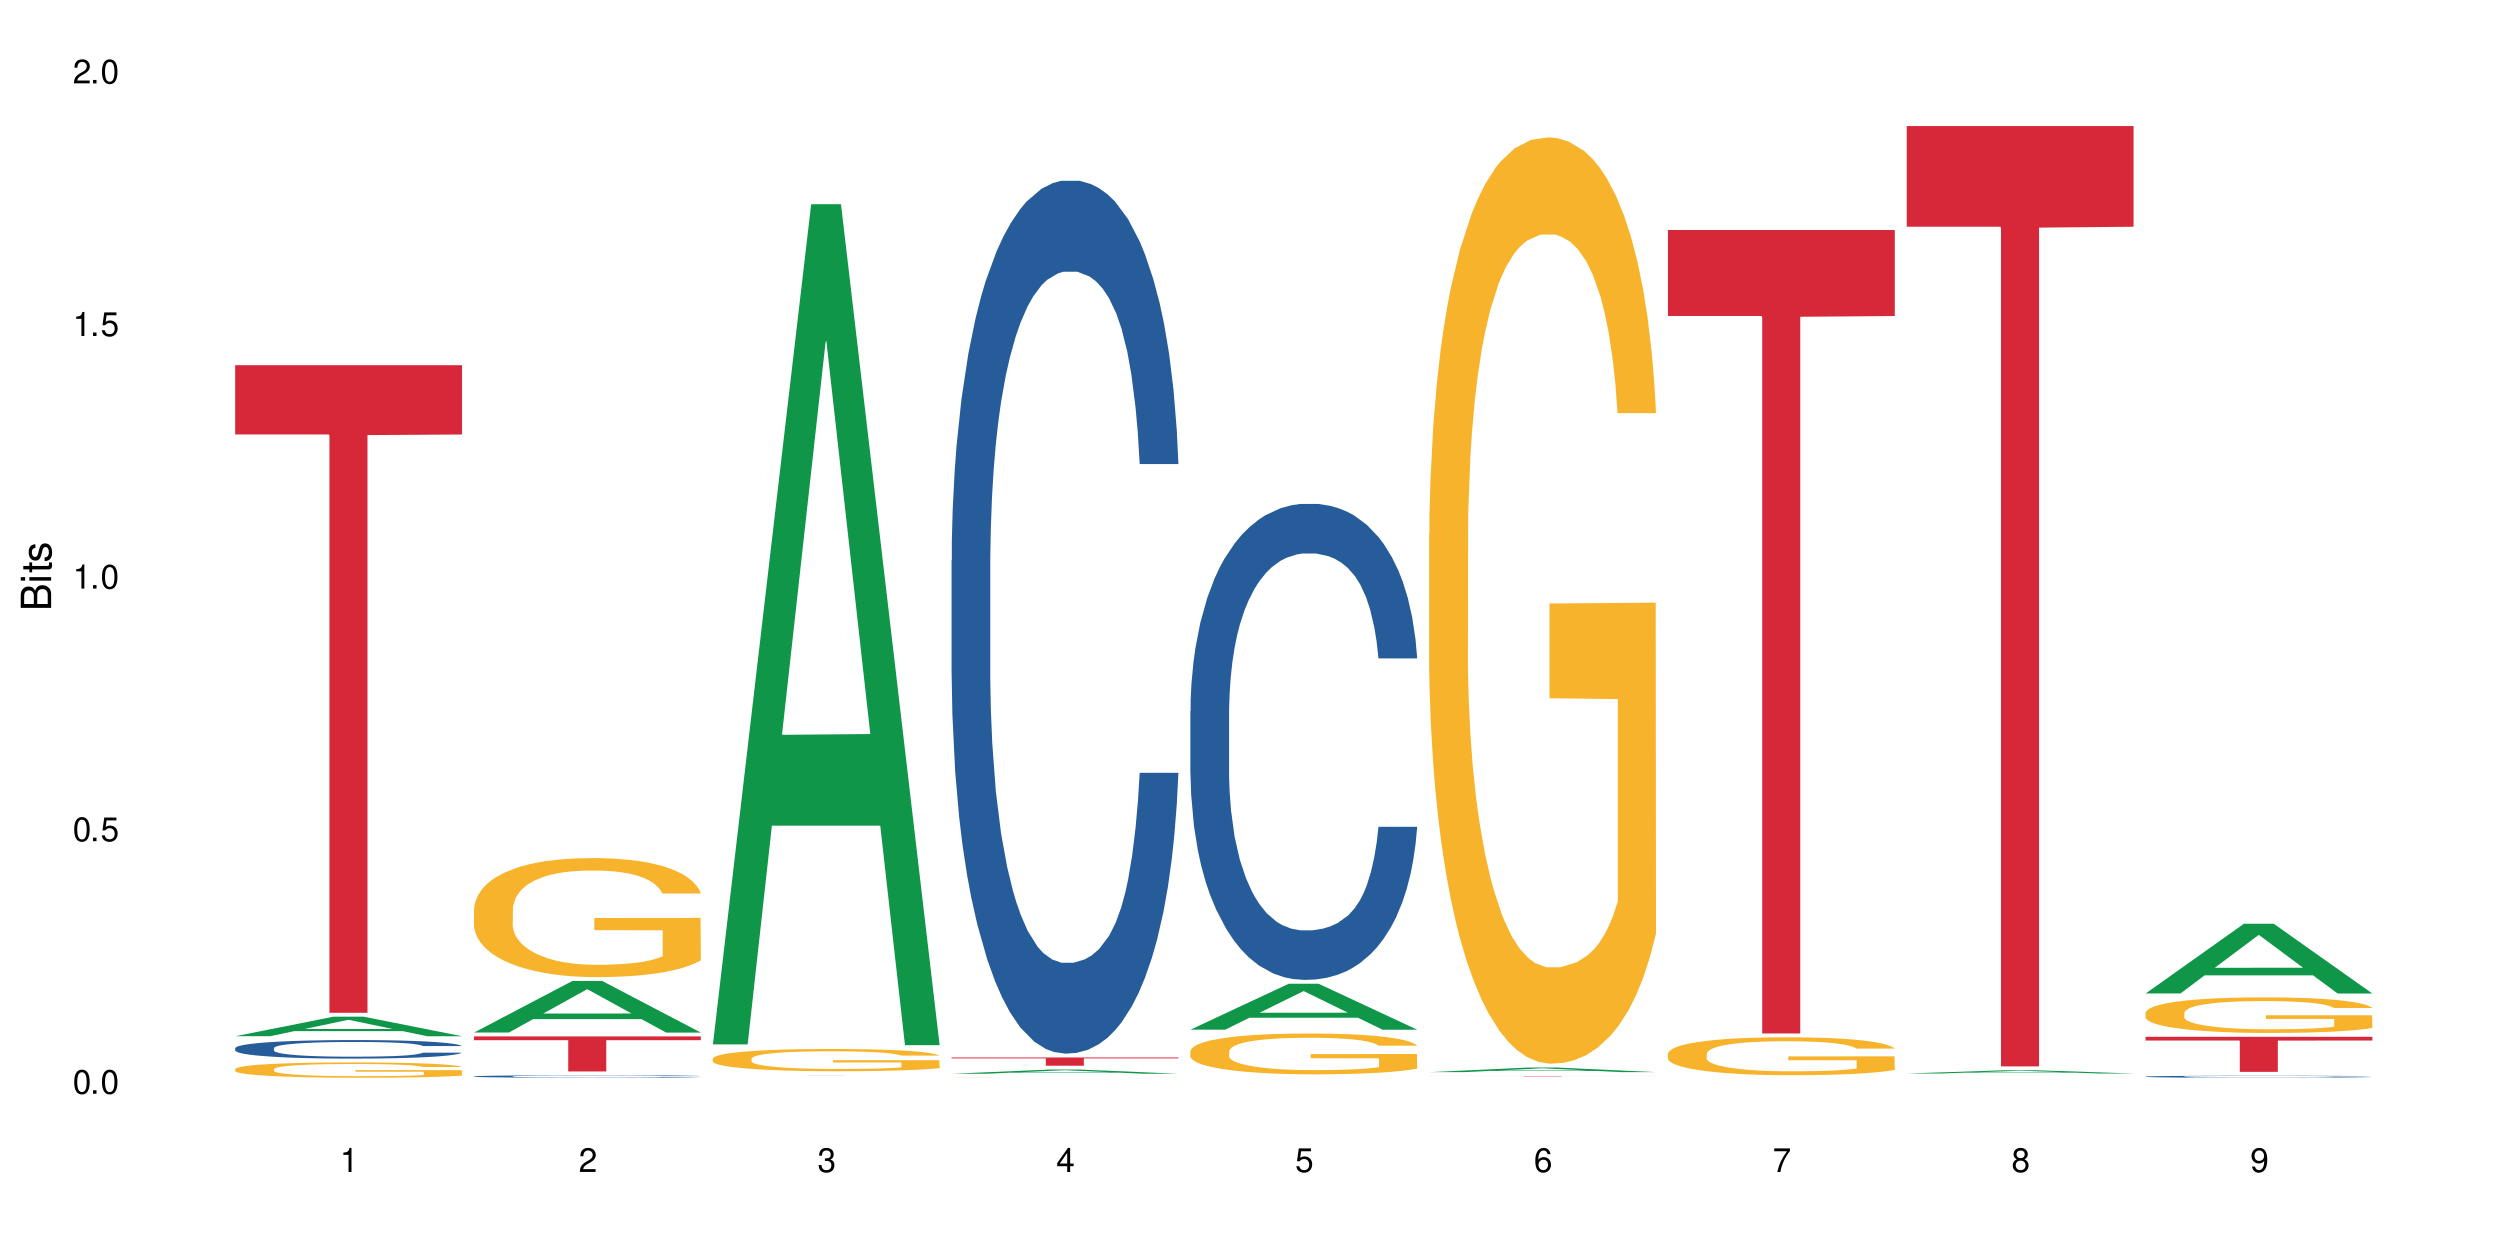
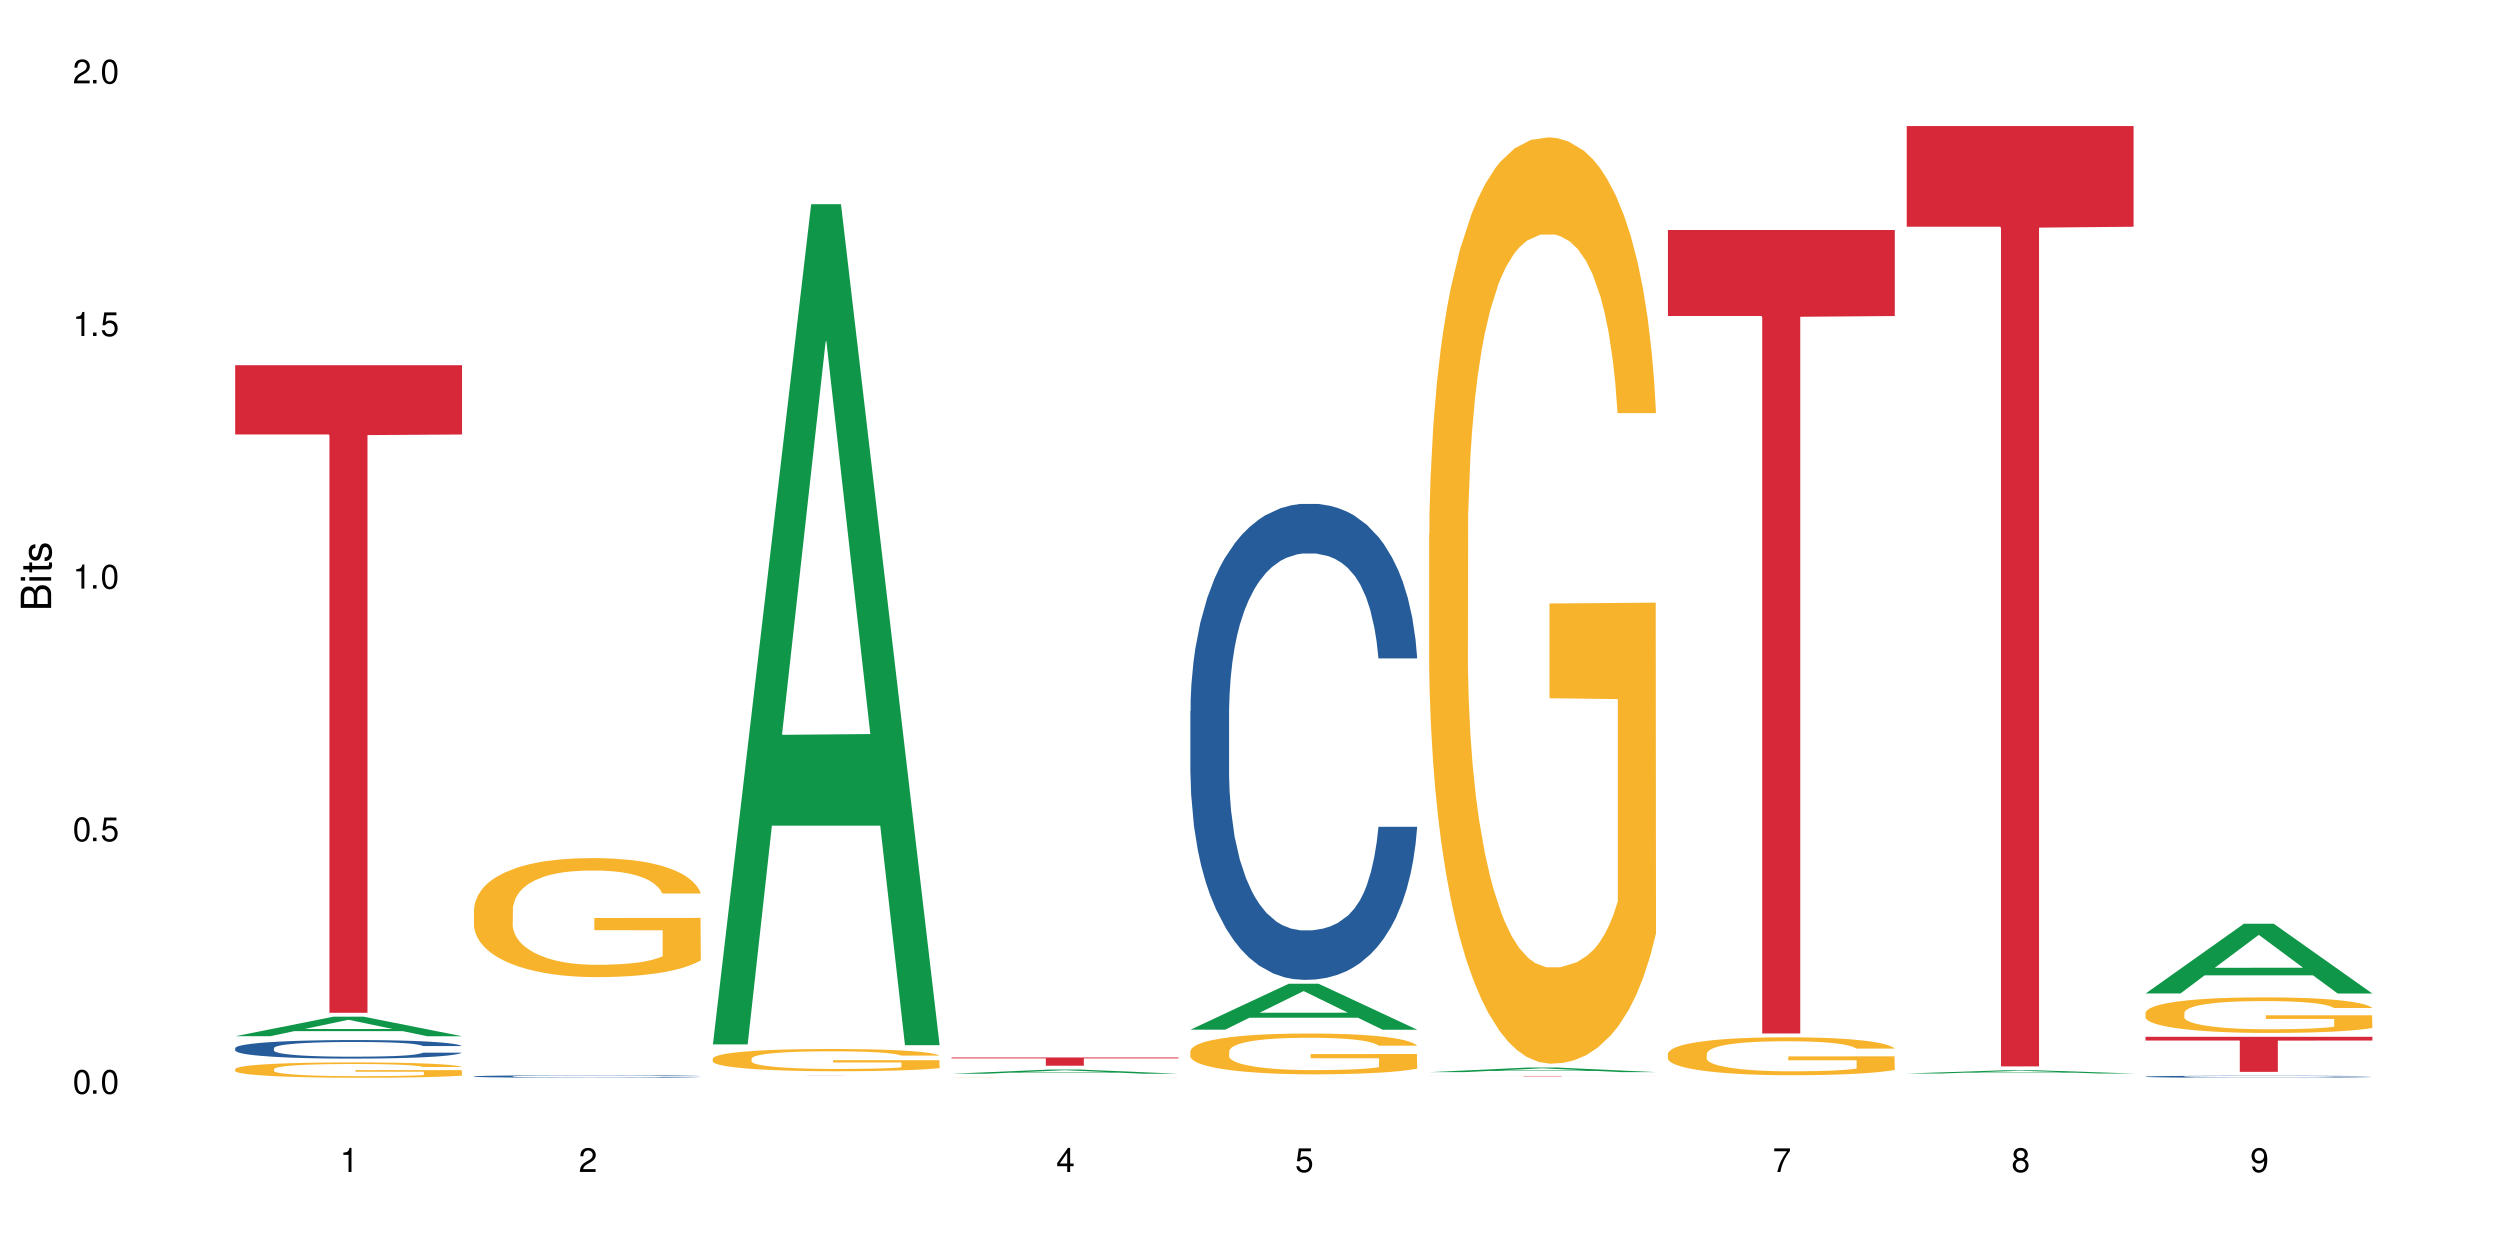
<svg xmlns="http://www.w3.org/2000/svg" xmlns:xlink="http://www.w3.org/1999/xlink" width="720" height="360" viewBox="0 0 720 360">
  <defs>
    <g>
      <g id="glyph-0-0">
</g>
      <g id="glyph-0-1">
        <path d="M 2.641 -6.938 C 2 -6.938 1.422 -6.656 1.078 -6.172 C 0.641 -5.562 0.406 -4.641 0.406 -3.359 C 0.406 -1.016 1.188 0.219 2.641 0.219 C 4.078 0.219 4.859 -1.016 4.859 -3.297 C 4.859 -4.641 4.656 -5.547 4.203 -6.172 C 3.844 -6.656 3.281 -6.938 2.641 -6.938 Z M 2.641 -6.188 C 3.547 -6.188 4 -5.25 4 -3.375 C 4 -1.406 3.562 -0.484 2.625 -0.484 C 1.734 -0.484 1.281 -1.438 1.281 -3.344 C 1.281 -5.25 1.734 -6.188 2.641 -6.188 Z M 2.641 -6.188 " />
      </g>
      <g id="glyph-0-2">
        <path d="M 1.828 -1 L 0.828 -1 L 0.828 0 L 1.828 0 Z M 1.828 -1 " />
      </g>
      <g id="glyph-0-3">
        <path d="M 4.562 -6.797 L 1.062 -6.797 L 0.547 -3.094 L 1.328 -3.094 C 1.719 -3.562 2.047 -3.734 2.578 -3.734 C 3.484 -3.734 4.062 -3.109 4.062 -2.094 C 4.062 -1.125 3.484 -0.531 2.578 -0.531 C 1.828 -0.531 1.375 -0.906 1.188 -1.672 L 0.328 -1.672 C 0.453 -1.109 0.547 -0.844 0.75 -0.594 C 1.125 -0.078 1.828 0.219 2.594 0.219 C 3.969 0.219 4.922 -0.781 4.922 -2.219 C 4.922 -3.562 4.031 -4.484 2.719 -4.484 C 2.25 -4.484 1.859 -4.359 1.469 -4.062 L 1.734 -5.969 L 4.562 -5.969 Z M 4.562 -6.797 " />
      </g>
      <g id="glyph-0-4">
        <path d="M 2.484 -4.938 L 2.484 0 L 3.328 0 L 3.328 -6.938 L 2.766 -6.938 C 2.469 -5.875 2.281 -5.734 0.984 -5.562 L 0.984 -4.938 Z M 2.484 -4.938 " />
      </g>
      <g id="glyph-0-5">
        <path d="M 4.859 -0.828 L 1.281 -0.828 C 1.359 -1.406 1.672 -1.781 2.5 -2.281 L 3.469 -2.828 C 4.406 -3.344 4.906 -4.062 4.906 -4.906 C 4.906 -5.484 4.672 -6.031 4.266 -6.406 C 3.859 -6.766 3.375 -6.938 2.719 -6.938 C 1.859 -6.938 1.219 -6.625 0.844 -6.031 C 0.609 -5.672 0.5 -5.234 0.484 -4.531 L 1.328 -4.531 C 1.359 -5.016 1.406 -5.281 1.531 -5.516 C 1.75 -5.938 2.188 -6.203 2.703 -6.203 C 3.469 -6.203 4.031 -5.641 4.031 -4.891 C 4.031 -4.344 3.719 -3.859 3.125 -3.516 L 2.234 -3 C 0.812 -2.172 0.406 -1.531 0.328 -0.016 L 4.859 -0.016 Z M 4.859 -0.828 " />
      </g>
      <g id="glyph-0-6">
-         <path d="M 2.125 -3.188 L 2.578 -3.188 C 3.5 -3.188 3.984 -2.766 3.984 -1.922 C 3.984 -1.062 3.469 -0.531 2.594 -0.531 C 1.656 -0.531 1.203 -1 1.156 -2.016 L 0.312 -2.016 C 0.344 -1.453 0.438 -1.094 0.609 -0.781 C 0.953 -0.109 1.625 0.219 2.547 0.219 C 3.953 0.219 4.859 -0.625 4.859 -1.938 C 4.859 -2.828 4.516 -3.297 3.703 -3.594 C 4.344 -3.844 4.656 -4.328 4.656 -5.031 C 4.656 -6.219 3.875 -6.938 2.578 -6.938 C 1.203 -6.938 0.484 -6.172 0.453 -4.703 L 1.297 -4.703 C 1.312 -5.125 1.344 -5.359 1.453 -5.578 C 1.641 -5.969 2.062 -6.203 2.594 -6.203 C 3.344 -6.203 3.797 -5.75 3.797 -5 C 3.797 -4.516 3.609 -4.219 3.25 -4.047 C 3.016 -3.953 2.703 -3.922 2.125 -3.906 Z M 2.125 -3.188 " />
-       </g>
+         </g>
      <g id="glyph-0-7">
        <path d="M 3.141 -1.672 L 3.141 0 L 3.984 0 L 3.984 -1.672 L 4.984 -1.672 L 4.984 -2.438 L 3.984 -2.438 L 3.984 -6.938 L 3.359 -6.938 L 0.266 -2.578 L 0.266 -1.672 Z M 3.141 -2.438 L 1 -2.438 L 3.141 -5.5 Z M 3.141 -2.438 " />
      </g>
      <g id="glyph-0-8">
-         <path d="M 4.781 -5.125 C 4.609 -6.266 3.891 -6.938 2.844 -6.938 C 2.094 -6.938 1.422 -6.578 1.031 -5.953 C 0.594 -5.266 0.406 -4.422 0.406 -3.172 C 0.406 -2 0.578 -1.25 0.984 -0.641 C 1.359 -0.078 1.953 0.219 2.703 0.219 C 3.984 0.219 4.922 -0.75 4.922 -2.094 C 4.922 -3.375 4.062 -4.281 2.844 -4.281 C 2.172 -4.281 1.641 -4.031 1.281 -3.516 C 1.281 -5.234 1.828 -6.188 2.797 -6.188 C 3.391 -6.188 3.797 -5.797 3.938 -5.125 Z M 2.734 -3.531 C 3.547 -3.531 4.062 -2.953 4.062 -2.031 C 4.062 -1.156 3.484 -0.531 2.703 -0.531 C 1.922 -0.531 1.328 -1.188 1.328 -2.078 C 1.328 -2.938 1.906 -3.531 2.734 -3.531 Z M 2.734 -3.531 " />
-       </g>
+         </g>
      <g id="glyph-0-9">
        <path d="M 4.984 -6.797 L 0.438 -6.797 L 0.438 -5.969 L 4.109 -5.969 C 2.5 -3.656 1.828 -2.234 1.328 0 L 2.219 0 C 2.594 -2.172 3.453 -4.047 4.984 -6.094 Z M 4.984 -6.797 " />
      </g>
      <g id="glyph-0-10">
        <path d="M 3.75 -3.656 C 4.469 -4.094 4.688 -4.438 4.688 -5.078 C 4.688 -6.172 3.844 -6.938 2.641 -6.938 C 1.438 -6.938 0.594 -6.172 0.594 -5.094 C 0.594 -4.438 0.812 -4.094 1.516 -3.656 C 0.734 -3.266 0.359 -2.703 0.359 -1.922 C 0.359 -0.656 1.281 0.219 2.641 0.219 C 3.984 0.219 4.922 -0.656 4.922 -1.922 C 4.922 -2.703 4.531 -3.266 3.75 -3.656 Z M 2.641 -6.188 C 3.359 -6.188 3.812 -5.75 3.812 -5.062 C 3.812 -4.406 3.344 -3.984 2.641 -3.984 C 1.922 -3.984 1.453 -4.406 1.453 -5.078 C 1.453 -5.75 1.922 -6.188 2.641 -6.188 Z M 2.641 -3.266 C 3.484 -3.266 4.062 -2.719 4.062 -1.906 C 4.062 -1.078 3.484 -0.531 2.625 -0.531 C 1.797 -0.531 1.219 -1.094 1.219 -1.906 C 1.219 -2.719 1.781 -3.266 2.641 -3.266 Z M 2.641 -3.266 " />
      </g>
      <g id="glyph-0-11">
        <path d="M 0.516 -1.578 C 0.672 -0.453 1.406 0.219 2.438 0.219 C 3.188 0.219 3.859 -0.141 4.266 -0.766 C 4.688 -1.453 4.891 -2.297 4.891 -3.547 C 4.891 -4.719 4.703 -5.453 4.312 -6.078 C 3.938 -6.641 3.344 -6.938 2.594 -6.938 C 1.297 -6.938 0.359 -5.969 0.359 -4.625 C 0.359 -3.344 1.234 -2.453 2.453 -2.453 C 3.094 -2.453 3.578 -2.672 4.016 -3.203 C 4 -1.484 3.469 -0.531 2.5 -0.531 C 1.906 -0.531 1.484 -0.906 1.359 -1.578 Z M 2.578 -6.203 C 3.375 -6.203 3.969 -5.531 3.969 -4.641 C 3.969 -3.797 3.391 -3.188 2.547 -3.188 C 1.734 -3.188 1.234 -3.766 1.234 -4.688 C 1.234 -5.562 1.797 -6.203 2.578 -6.203 Z M 2.578 -6.203 " />
      </g>
      <g id="glyph-1-0">
</g>
      <g id="glyph-1-1">
        <path d="M 0 -0.953 L 0 -4.891 C 0 -5.719 -0.234 -6.344 -0.734 -6.797 C -1.188 -7.234 -1.812 -7.469 -2.5 -7.469 C -3.547 -7.469 -4.188 -7 -4.625 -5.875 C -4.984 -6.688 -5.625 -7.094 -6.531 -7.094 C -7.172 -7.094 -7.734 -6.859 -8.141 -6.391 C -8.562 -5.922 -8.75 -5.344 -8.75 -4.5 L -8.75 -0.953 Z M -4.984 -2.062 L -7.766 -2.062 L -7.766 -4.219 C -7.766 -4.844 -7.688 -5.203 -7.453 -5.5 C -7.219 -5.812 -6.859 -5.969 -6.375 -5.969 C -5.891 -5.969 -5.531 -5.812 -5.297 -5.5 C -5.062 -5.203 -4.984 -4.844 -4.984 -4.219 Z M -0.984 -2.062 L -4 -2.062 L -4 -4.781 C -4 -5.766 -3.438 -6.359 -2.484 -6.359 C -1.547 -6.359 -0.984 -5.766 -0.984 -4.781 Z M -0.984 -2.062 " />
      </g>
      <g id="glyph-1-2">
        <path d="M -6.281 -1.797 L -6.281 -0.797 L 0 -0.797 L 0 -1.797 Z M -8.75 -1.797 L -8.75 -0.797 L -7.484 -0.797 L -7.484 -1.797 Z M -8.75 -1.797 " />
      </g>
      <g id="glyph-1-3">
        <path d="M -6.281 -3.047 L -6.281 -2.016 L -8.016 -2.016 L -8.016 -1.016 L -6.281 -1.016 L -6.281 -0.172 L -5.469 -0.172 L -5.469 -1.016 L -0.719 -1.016 C -0.078 -1.016 0.281 -1.453 0.281 -2.234 C 0.281 -2.5 0.25 -2.719 0.188 -3.047 L -0.641 -3.047 C -0.609 -2.906 -0.594 -2.766 -0.594 -2.562 C -0.594 -2.141 -0.719 -2.016 -1.156 -2.016 L -5.469 -2.016 L -5.469 -3.047 Z M -6.281 -3.047 " />
      </g>
      <g id="glyph-1-4">
        <path d="M -4.531 -5.25 C -5.766 -5.25 -6.469 -4.422 -6.469 -2.969 C -6.469 -1.516 -5.719 -0.562 -4.547 -0.562 C -3.562 -0.562 -3.094 -1.062 -2.734 -2.562 L -2.516 -3.484 C -2.344 -4.188 -2.094 -4.469 -1.641 -4.469 C -1.047 -4.469 -0.641 -3.875 -0.641 -3 C -0.641 -2.453 -0.797 -2 -1.062 -1.75 C -1.25 -1.594 -1.422 -1.531 -1.875 -1.469 L -1.875 -0.406 C -0.422 -0.453 0.281 -1.266 0.281 -2.922 C 0.281 -4.5 -0.5 -5.516 -1.719 -5.516 C -2.656 -5.516 -3.172 -4.984 -3.469 -3.734 L -3.703 -2.766 C -3.891 -1.953 -4.156 -1.609 -4.594 -1.609 C -5.188 -1.609 -5.547 -2.125 -5.547 -2.938 C -5.547 -3.75 -5.203 -4.172 -4.531 -4.203 Z M -4.531 -5.25 " />
      </g>
    </g>
  </defs>
  <rect x="-72" y="-36" width="864" height="432" fill="rgb(100%, 100%, 100%)" fill-opacity="1" />
  <path fill-rule="nonzero" fill="rgb(6.275%, 58.824%, 28.235%)" fill-opacity="1" d="M 67.73 298.434 L 67.801 298.43 L 96.07 292.797 L 104.656 292.797 L 133.066 298.438 L 123.082 298.438 L 115.965 296.965 L 84.762 296.965 L 77.781 298.434 L 67.73 298.434 L 87.766 296.355 L 113.102 296.352 L 100.469 293.719 L 100.328 293.711 L 100.188 293.727 L 87.695 296.352 L 87.766 296.355 Z M 67.73 298.434 " />
  <path fill-rule="nonzero" fill="rgb(14.51%, 36.078%, 60%)" fill-opacity="1" d="M 67.73 301.863 L 67.812 301.855 L 67.812 301.738 L 68.051 301.555 L 68.605 301.32 L 69.164 301.16 L 70.598 300.871 L 72.59 300.594 L 74.664 300.379 L 76.176 300.254 L 77.531 300.156 L 80.637 299.973 L 82.629 299.883 L 84.781 299.797 L 87.41 299.715 L 89.324 299.668 L 93.625 299.59 L 96.812 299.555 L 99.281 299.539 L 104.621 299.539 L 107.809 299.559 L 110.117 299.582 L 112.668 299.621 L 114.82 299.668 L 118.562 299.773 L 121.91 299.91 L 123.426 299.988 L 125.816 300.141 L 127.648 300.285 L 128.922 300.414 L 130.355 300.594 L 131.629 300.812 L 132.586 301.062 L 133.066 301.273 L 121.91 301.273 L 121.352 301.078 L 120.715 300.926 L 119.52 300.727 L 118.324 300.582 L 116.652 300.441 L 115.137 300.352 L 113.066 300.258 L 111.234 300.199 L 109.32 300.156 L 107.488 300.125 L 103.984 300.098 L 99.922 300.098 L 98.406 300.105 L 95.297 300.145 L 93.625 300.18 L 91.234 300.246 L 89.562 300.312 L 87.57 300.406 L 86.215 300.492 L 84.543 300.617 L 83.348 300.73 L 81.992 300.891 L 81.195 301.012 L 80.48 301.148 L 79.84 301.312 L 79.363 301.48 L 79.043 301.66 L 78.887 301.836 L 78.887 302.594 L 79.043 302.77 L 79.441 302.973 L 80.48 303.273 L 81.992 303.531 L 83.746 303.734 L 85.418 303.883 L 86.375 303.949 L 87.648 304.027 L 89.641 304.125 L 92.512 304.223 L 94.184 304.262 L 96.734 304.301 L 99.363 304.32 L 102.867 304.32 L 105.977 304.301 L 108.047 304.277 L 110.199 304.238 L 113.145 304.156 L 114.98 304.078 L 116.57 303.984 L 117.766 303.891 L 118.562 303.812 L 119.758 303.664 L 120.715 303.496 L 121.434 303.324 L 121.91 303.16 L 133.066 303.16 L 132.586 303.355 L 131.871 303.547 L 131.152 303.688 L 130.039 303.859 L 128.762 304.008 L 126.93 304.18 L 125.418 304.293 L 123.426 304.414 L 121.59 304.508 L 119.602 304.59 L 116.652 304.688 L 114.738 304.734 L 112.668 304.781 L 110.199 304.82 L 107.09 304.852 L 103.746 304.871 L 100.637 304.879 L 97.289 304.867 L 94.82 304.848 L 91.555 304.805 L 87.492 304.715 L 84.543 304.625 L 82.23 304.531 L 80.238 304.434 L 78.008 304.301 L 75.141 304.086 L 73.387 303.922 L 72.191 303.785 L 70.84 303.594 L 69.883 303.422 L 68.766 303.148 L 67.969 302.805 L 67.73 302.535 Z M 67.73 301.863 " />
  <path fill-rule="nonzero" fill="rgb(96.863%, 70.196%, 16.863%)" fill-opacity="1" d="M 67.73 307.871 L 67.812 307.867 L 67.812 307.785 L 68.129 307.605 L 68.926 307.355 L 69.961 307.148 L 71.078 306.988 L 71.793 306.902 L 72.988 306.781 L 74.023 306.691 L 76.656 306.512 L 80 306.34 L 81.832 306.27 L 83.906 306.199 L 86.852 306.125 L 88.207 306.094 L 92.352 306.031 L 97.051 305.988 L 102.23 305.977 L 104.621 305.98 L 107.887 306 L 112.348 306.043 L 114.898 306.082 L 116.891 306.125 L 118.961 306.176 L 121.512 306.258 L 123.902 306.352 L 125.816 306.449 L 127.727 306.57 L 129.32 306.699 L 130.676 306.84 L 131.871 307.012 L 132.586 307.152 L 133.066 307.293 L 121.988 307.293 L 121.352 307.152 L 120.637 307.043 L 119.441 306.91 L 118.246 306.812 L 117.051 306.738 L 114.82 306.633 L 112.906 306.566 L 110.516 306.512 L 108.207 306.473 L 105.578 306.449 L 103.984 306.441 L 99.762 306.441 L 95.938 306.469 L 93.707 306.504 L 92.113 306.535 L 89.879 306.594 L 88.527 306.645 L 87.73 306.676 L 85.34 306.801 L 83.746 306.914 L 82.871 306.992 L 81.754 307.113 L 80.957 307.219 L 80.082 307.383 L 79.602 307.504 L 78.965 307.777 L 78.887 308.504 L 79.125 308.656 L 79.602 308.82 L 80.238 308.969 L 81.195 309.121 L 82.152 309.238 L 83.824 309.395 L 85.258 309.5 L 86.375 309.57 L 88.527 309.676 L 89.402 309.715 L 91.473 309.785 L 93.625 309.844 L 96.254 309.891 L 98.246 309.914 L 101.434 309.938 L 105.496 309.938 L 110.277 309.91 L 113.305 309.879 L 115.379 309.848 L 116.73 309.82 L 118.406 309.773 L 119.602 309.734 L 120.715 309.691 L 122.07 309.621 L 122.07 308.656 L 102.391 308.652 L 102.391 308.199 L 132.984 308.195 L 133.066 309.773 L 131.391 309.883 L 129.32 309.988 L 127.328 310.07 L 125.258 310.137 L 122.309 310.215 L 119.918 310.262 L 116.254 310.32 L 112.906 310.355 L 109.402 310.379 L 106.293 310.391 L 102.629 310.395 L 99.363 310.387 L 95.855 310.363 L 93.066 310.332 L 90.52 310.289 L 87.969 310.238 L 84.781 310.152 L 82.711 310.086 L 80.559 310 L 78.406 309.898 L 76.496 309.789 L 75.219 309.707 L 73.945 309.609 L 72.59 309.488 L 71.316 309.352 L 70.359 309.227 L 69.484 309.086 L 68.848 308.953 L 68.211 308.77 L 67.891 308.625 L 67.73 308.5 Z M 67.73 307.871 " />
  <path fill-rule="nonzero" fill="rgb(83.922%, 15.686%, 22.353%)" fill-opacity="1" d="M 67.73 105.168 L 133.066 105.168 L 133.066 125.133 L 105.836 125.309 L 105.836 291.695 L 94.879 291.695 L 94.879 125.484 L 94.723 125.133 L 67.73 125.133 Z M 67.73 105.168 " />
-   <path fill-rule="nonzero" fill="rgb(6.275%, 58.824%, 28.235%)" fill-opacity="1" d="M 136.504 297.375 L 136.574 297.359 L 164.844 282.516 L 173.43 282.516 L 201.836 297.387 L 191.855 297.387 L 184.738 293.508 L 153.535 293.508 L 146.555 297.375 L 136.504 297.375 L 156.535 291.898 L 181.875 291.887 L 169.242 284.945 L 169.102 284.934 L 168.961 284.973 L 156.469 291.887 L 156.535 291.898 Z M 136.504 297.375 " />
-   <path fill-rule="nonzero" fill="rgb(14.51%, 36.078%, 60%)" fill-opacity="1" d="M 136.504 309.992 L 136.582 309.988 L 136.582 309.973 L 136.824 309.949 L 137.379 309.918 L 137.938 309.898 L 139.371 309.859 L 141.363 309.82 L 143.434 309.793 L 144.949 309.773 L 146.305 309.762 L 149.41 309.738 L 151.402 309.727 L 153.555 309.715 L 156.184 309.703 L 158.098 309.695 L 162.398 309.688 L 165.586 309.68 L 173.395 309.68 L 176.582 309.684 L 178.891 309.684 L 181.441 309.691 L 183.594 309.695 L 187.336 309.711 L 190.684 309.73 L 192.195 309.738 L 194.586 309.758 L 196.418 309.781 L 197.695 309.797 L 199.129 309.82 L 200.402 309.852 L 201.359 309.883 L 201.836 309.91 L 190.684 309.91 L 190.125 309.887 L 189.488 309.863 L 188.293 309.84 L 187.098 309.82 L 185.426 309.801 L 183.91 309.789 L 181.84 309.773 L 180.008 309.766 L 178.094 309.762 L 176.262 309.758 L 172.758 309.754 L 167.18 309.754 L 164.07 309.762 L 162.398 309.766 L 160.008 309.773 L 158.336 309.781 L 156.344 309.797 L 154.988 309.809 L 153.316 309.824 L 152.121 309.84 L 150.766 309.859 L 149.969 309.875 L 149.25 309.895 L 148.613 309.918 L 148.137 309.941 L 147.816 309.965 L 147.66 309.988 L 147.66 310.09 L 147.816 310.113 L 148.215 310.141 L 149.25 310.18 L 150.766 310.215 L 152.52 310.242 L 154.191 310.262 L 155.148 310.27 L 156.422 310.281 L 158.414 310.293 L 161.281 310.309 L 162.957 310.312 L 165.504 310.316 L 168.137 310.32 L 171.641 310.32 L 174.746 310.316 L 176.82 310.316 L 178.973 310.309 L 181.918 310.297 L 183.75 310.289 L 185.344 310.277 L 186.539 310.262 L 187.336 310.254 L 188.531 310.234 L 189.488 310.211 L 190.203 310.188 L 190.684 310.164 L 201.836 310.164 L 201.359 310.191 L 200.645 310.215 L 199.926 310.234 L 198.809 310.258 L 197.535 310.277 L 195.703 310.301 L 194.188 310.316 L 192.195 310.332 L 190.363 310.348 L 188.371 310.355 L 185.426 310.371 L 183.512 310.375 L 181.441 310.383 L 178.973 310.387 L 175.863 310.391 L 172.516 310.395 L 166.062 310.395 L 163.594 310.391 L 160.328 310.387 L 156.262 310.375 L 153.316 310.363 L 151.004 310.348 L 149.012 310.336 L 146.781 310.316 L 143.914 310.289 L 142.16 310.266 L 140.965 310.25 L 139.609 310.223 L 138.656 310.199 L 137.539 310.164 L 136.742 310.117 L 136.504 310.082 Z M 136.504 309.992 " />
+   <path fill-rule="nonzero" fill="rgb(14.51%, 36.078%, 60%)" fill-opacity="1" d="M 136.504 309.992 L 136.582 309.988 L 136.582 309.973 L 136.824 309.949 L 137.379 309.918 L 137.938 309.898 L 139.371 309.859 L 141.363 309.82 L 143.434 309.793 L 144.949 309.773 L 146.305 309.762 L 149.41 309.738 L 151.402 309.727 L 153.555 309.715 L 156.184 309.703 L 158.098 309.695 L 162.398 309.688 L 165.586 309.68 L 173.395 309.68 L 176.582 309.684 L 178.891 309.684 L 181.441 309.691 L 183.594 309.695 L 187.336 309.711 L 190.684 309.73 L 192.195 309.738 L 194.586 309.758 L 196.418 309.781 L 197.695 309.797 L 199.129 309.82 L 200.402 309.852 L 201.359 309.883 L 201.836 309.91 L 190.684 309.91 L 190.125 309.887 L 189.488 309.863 L 188.293 309.84 L 187.098 309.82 L 185.426 309.801 L 183.91 309.789 L 181.84 309.773 L 180.008 309.766 L 178.094 309.762 L 176.262 309.758 L 172.758 309.754 L 167.18 309.754 L 164.07 309.762 L 162.398 309.766 L 160.008 309.773 L 158.336 309.781 L 156.344 309.797 L 154.988 309.809 L 153.316 309.824 L 152.121 309.84 L 150.766 309.859 L 149.969 309.875 L 149.25 309.895 L 148.613 309.918 L 148.137 309.941 L 147.816 309.965 L 147.66 309.988 L 147.66 310.09 L 147.816 310.113 L 148.215 310.141 L 149.25 310.18 L 150.766 310.215 L 152.52 310.242 L 154.191 310.262 L 155.148 310.27 L 156.422 310.281 L 158.414 310.293 L 161.281 310.309 L 162.957 310.312 L 165.504 310.316 L 168.137 310.32 L 171.641 310.32 L 174.746 310.316 L 176.82 310.316 L 178.973 310.309 L 181.918 310.297 L 183.75 310.289 L 186.539 310.262 L 187.336 310.254 L 188.531 310.234 L 189.488 310.211 L 190.203 310.188 L 190.684 310.164 L 201.836 310.164 L 201.359 310.191 L 200.645 310.215 L 199.926 310.234 L 198.809 310.258 L 197.535 310.277 L 195.703 310.301 L 194.188 310.316 L 192.195 310.332 L 190.363 310.348 L 188.371 310.355 L 185.426 310.371 L 183.512 310.375 L 181.441 310.383 L 178.973 310.387 L 175.863 310.391 L 172.516 310.395 L 166.062 310.395 L 163.594 310.391 L 160.328 310.387 L 156.262 310.375 L 153.316 310.363 L 151.004 310.348 L 149.012 310.336 L 146.781 310.316 L 143.914 310.289 L 142.16 310.266 L 140.965 310.25 L 139.609 310.223 L 138.656 310.199 L 137.539 310.164 L 136.742 310.117 L 136.504 310.082 Z M 136.504 309.992 " />
  <path fill-rule="nonzero" fill="rgb(96.863%, 70.196%, 16.863%)" fill-opacity="1" d="M 136.504 261.812 L 136.582 261.781 L 136.582 261.156 L 136.902 259.746 L 137.699 257.805 L 138.734 256.211 L 139.852 254.957 L 140.566 254.301 L 141.762 253.359 L 142.797 252.672 L 145.426 251.262 L 148.773 249.945 L 150.605 249.383 L 152.68 248.852 L 155.625 248.254 L 156.98 248.035 L 161.125 247.535 L 165.824 247.223 L 171.004 247.129 L 173.395 247.16 L 176.66 247.285 L 181.121 247.629 L 183.672 247.941 L 185.664 248.254 L 187.734 248.664 L 190.285 249.289 L 192.676 250.039 L 194.586 250.793 L 196.5 251.73 L 198.094 252.734 L 199.449 253.828 L 200.645 255.145 L 201.359 256.242 L 201.836 257.336 L 190.762 257.336 L 190.125 256.242 L 189.41 255.395 L 188.215 254.363 L 187.02 253.609 L 185.824 253.016 L 183.594 252.199 L 181.68 251.699 L 179.289 251.262 L 176.98 250.98 L 174.348 250.793 L 172.758 250.73 L 168.535 250.73 L 164.707 250.949 L 162.477 251.199 L 160.883 251.449 L 158.652 251.918 L 157.301 252.297 L 156.504 252.547 L 154.113 253.516 L 152.52 254.395 L 151.641 254.988 L 150.527 255.926 L 149.73 256.773 L 148.852 258.023 L 148.375 258.965 L 147.738 261.094 L 147.66 266.73 L 147.898 267.922 L 148.375 269.203 L 149.012 270.332 L 149.969 271.52 L 150.926 272.43 L 152.598 273.648 L 154.031 274.465 L 155.148 274.996 L 157.301 275.844 L 158.176 276.125 L 160.246 276.688 L 162.398 277.125 L 165.027 277.5 L 167.02 277.691 L 170.207 277.848 L 174.27 277.848 L 179.051 277.656 L 182.078 277.406 L 184.148 277.156 L 185.504 276.938 L 187.176 276.594 L 188.371 276.281 L 189.488 275.938 L 190.844 275.402 L 190.844 267.922 L 171.164 267.887 L 171.164 264.383 L 201.758 264.352 L 201.836 276.594 L 200.164 277.438 L 198.094 278.254 L 196.102 278.879 L 194.031 279.41 L 191.082 280.008 L 188.691 280.383 L 185.027 280.82 L 181.68 281.102 L 178.176 281.289 L 175.066 281.383 L 171.402 281.414 L 168.137 281.352 L 164.629 281.164 L 161.84 280.914 L 159.289 280.602 L 156.742 280.195 L 153.555 279.535 L 151.484 279.004 L 149.332 278.348 L 147.18 277.562 L 145.27 276.719 L 143.992 276.062 L 142.719 275.309 L 141.363 274.371 L 140.09 273.305 L 139.133 272.336 L 138.258 271.238 L 137.617 270.207 L 136.98 268.797 L 136.664 267.668 L 136.504 266.699 Z M 136.504 261.812 " />
-   <path fill-rule="nonzero" fill="rgb(83.922%, 15.686%, 22.353%)" fill-opacity="1" d="M 136.504 298.488 L 201.836 298.488 L 201.836 299.57 L 174.609 299.578 L 174.609 308.578 L 163.652 308.578 L 163.652 299.586 L 163.496 299.57 L 136.504 299.57 Z M 136.504 298.488 " />
  <path fill-rule="nonzero" fill="rgb(6.275%, 58.824%, 28.235%)" fill-opacity="1" d="M 205.277 300.781 L 205.348 300.555 L 233.617 58.801 L 242.203 58.801 L 270.609 301.008 L 260.629 301.008 L 253.508 237.785 L 222.309 237.785 L 215.328 300.781 L 205.277 300.781 L 225.309 211.629 L 250.648 211.402 L 238.012 98.375 L 237.875 98.145 L 237.734 98.828 L 225.238 211.402 L 225.309 211.629 Z M 205.277 300.781 " />
  <path fill-rule="nonzero" fill="rgb(96.863%, 70.196%, 16.863%)" fill-opacity="1" d="M 205.277 304.855 L 205.355 304.848 L 205.355 304.73 L 205.676 304.469 L 206.473 304.105 L 207.508 303.809 L 208.621 303.574 L 209.34 303.449 L 210.535 303.273 L 211.57 303.145 L 214.199 302.883 L 217.547 302.637 L 219.379 302.531 L 221.449 302.43 L 224.398 302.32 L 225.754 302.277 L 229.895 302.184 L 234.598 302.129 L 239.777 302.109 L 242.168 302.117 L 245.434 302.141 L 249.895 302.203 L 252.445 302.262 L 254.438 302.32 L 256.508 302.395 L 259.059 302.512 L 261.449 302.652 L 263.359 302.793 L 265.273 302.969 L 266.867 303.156 L 268.219 303.363 L 269.414 303.609 L 270.133 303.812 L 270.609 304.016 L 259.535 304.016 L 258.898 303.812 L 258.18 303.656 L 256.984 303.461 L 255.789 303.32 L 254.594 303.211 L 252.363 303.059 L 250.453 302.965 L 248.062 302.883 L 245.75 302.828 L 243.121 302.793 L 241.527 302.781 L 237.305 302.781 L 233.48 302.824 L 231.25 302.871 L 229.656 302.918 L 227.426 303.004 L 226.07 303.074 L 225.273 303.121 L 222.883 303.305 L 221.293 303.469 L 220.414 303.578 L 219.301 303.754 L 218.504 303.91 L 217.625 304.145 L 217.148 304.32 L 216.512 304.719 L 216.43 305.773 L 216.672 305.996 L 217.148 306.234 L 217.785 306.445 L 218.742 306.668 L 219.699 306.84 L 221.371 307.066 L 222.805 307.219 L 223.922 307.32 L 226.07 307.477 L 226.949 307.527 L 229.02 307.633 L 231.172 307.715 L 233.801 307.785 L 235.793 307.82 L 238.98 307.852 L 243.043 307.852 L 247.824 307.816 L 250.852 307.77 L 252.922 307.723 L 254.277 307.68 L 255.949 307.617 L 257.145 307.559 L 258.262 307.492 L 259.613 307.395 L 259.613 305.996 L 239.934 305.988 L 239.934 305.336 L 270.531 305.328 L 270.609 307.617 L 268.938 307.773 L 266.867 307.926 L 264.875 308.043 L 262.801 308.145 L 259.855 308.254 L 257.465 308.324 L 253.801 308.406 L 250.453 308.461 L 246.945 308.496 L 243.84 308.512 L 240.176 308.52 L 236.906 308.508 L 233.402 308.473 L 230.613 308.426 L 228.062 308.367 L 225.516 308.289 L 222.328 308.168 L 220.254 308.066 L 218.105 307.945 L 215.953 307.797 L 214.039 307.641 L 212.766 307.516 L 211.492 307.375 L 210.137 307.203 L 208.863 307.004 L 207.906 306.82 L 207.027 306.617 L 206.391 306.422 L 205.754 306.16 L 205.438 305.949 L 205.277 305.766 Z M 205.277 304.855 " />
  <path fill-rule="nonzero" fill="rgb(83.922%, 15.686%, 22.353%)" fill-opacity="1" d="M 205.277 309.617 L 270.609 309.617 L 270.609 309.621 L 243.383 309.621 L 243.383 309.645 L 232.426 309.645 L 232.426 309.621 L 205.277 309.621 Z M 205.277 309.617 " />
  <path fill-rule="nonzero" fill="rgb(6.275%, 58.824%, 28.235%)" fill-opacity="1" d="M 274.051 309.238 L 274.117 309.238 L 302.387 308.027 L 310.973 308.027 L 339.383 309.238 L 329.402 309.238 L 322.281 308.922 L 291.082 308.922 L 284.102 309.238 L 274.051 309.238 L 294.082 308.793 L 319.422 308.789 L 306.785 308.227 L 306.645 308.223 L 306.508 308.227 L 294.012 308.789 L 294.082 308.793 Z M 274.051 309.238 " />
-   <path fill-rule="nonzero" fill="rgb(14.51%, 36.078%, 60%)" fill-opacity="1" d="M 274.051 161.449 L 274.129 161.219 L 274.129 155.703 L 274.367 146.973 L 274.926 135.941 L 275.484 128.359 L 276.918 114.805 L 278.91 101.703 L 280.98 91.594 L 282.496 85.621 L 283.848 81.023 L 286.957 72.523 L 288.949 68.156 L 291.102 64.25 L 293.73 60.344 L 295.641 58.047 L 299.945 54.367 L 303.129 52.762 L 305.602 52.07 L 310.938 52.07 L 314.125 52.992 L 316.438 54.141 L 318.984 55.977 L 321.137 58.047 L 324.883 63.102 L 328.23 69.535 L 329.742 73.211 L 332.133 80.336 L 333.965 87.227 L 335.238 93.203 L 336.676 101.703 L 337.949 112.047 L 338.906 123.766 L 339.383 133.645 L 328.23 133.645 L 327.672 124.453 L 327.035 117.332 L 325.84 107.91 L 324.645 101.246 L 322.969 94.582 L 321.457 90.215 L 319.383 85.852 L 317.551 83.094 L 315.641 81.023 L 313.809 79.645 L 310.301 78.266 L 306.238 78.266 L 304.723 78.727 L 301.617 80.566 L 299.945 82.172 L 297.555 85.391 L 295.879 88.379 L 293.887 92.973 L 292.535 96.879 L 290.859 102.855 L 289.664 108.141 L 288.312 115.723 L 287.516 121.465 L 286.797 127.902 L 286.16 135.484 L 285.684 143.527 L 285.363 152.027 L 285.203 160.301 L 285.203 195.918 L 285.363 204.191 L 285.762 213.84 L 286.797 227.859 L 288.312 240.035 L 290.062 249.688 L 291.738 256.582 L 292.691 259.797 L 293.969 263.473 L 295.961 268.07 L 298.828 272.664 L 300.5 274.504 L 303.051 276.344 L 305.68 277.262 L 309.188 277.262 L 312.293 276.344 L 314.363 275.191 L 316.516 273.355 L 319.465 269.449 L 321.297 265.773 L 322.891 261.406 L 324.086 257.039 L 324.883 253.363 L 326.078 246.242 L 327.035 238.426 L 327.75 230.387 L 328.23 222.574 L 339.383 222.574 L 338.906 231.766 L 338.188 240.727 L 337.473 247.391 L 336.355 255.434 L 335.082 262.555 L 333.25 270.598 L 331.734 275.883 L 329.742 281.629 L 327.91 285.992 L 325.918 289.898 L 322.969 294.496 L 321.059 296.793 L 318.984 298.859 L 316.516 300.699 L 313.41 302.309 L 310.062 303.227 L 306.957 303.457 L 303.609 302.996 L 301.141 302.078 L 297.871 300.012 L 293.809 295.875 L 290.859 291.508 L 288.551 287.141 L 286.559 282.547 L 284.328 276.344 L 281.457 266.23 L 279.707 258.418 L 278.512 251.984 L 277.156 243.023 L 276.199 234.98 L 275.086 222.113 L 274.289 205.797 L 274.051 193.16 Z M 274.051 161.449 " />
  <path fill-rule="nonzero" fill="rgb(96.863%, 70.196%, 16.863%)" fill-opacity="1" d="M 274.051 310.363 L 274.129 310.363 L 274.449 310.359 L 275.246 310.355 L 276.281 310.355 L 277.395 310.352 L 279.309 310.352 L 280.344 310.348 L 282.973 310.348 L 286.32 310.344 L 290.223 310.344 L 293.172 310.34 L 323.207 310.34 L 325.281 310.344 L 330.219 310.344 L 332.133 310.348 L 335.637 310.348 L 336.992 310.352 L 338.188 310.352 L 338.906 310.355 L 339.383 310.355 L 327.672 310.355 L 326.953 310.352 L 324.562 310.352 L 323.367 310.348 L 294.047 310.348 L 291.656 310.352 L 289.188 310.352 L 288.07 310.355 L 287.273 310.355 L 286.398 310.359 L 285.922 310.359 L 285.285 310.363 L 285.203 310.371 L 285.441 310.375 L 285.922 310.375 L 286.559 310.379 L 287.516 310.379 L 288.469 310.383 L 291.578 310.383 L 292.691 310.387 L 299.945 310.387 L 302.574 310.391 L 319.625 310.391 L 321.695 310.387 L 328.387 310.387 L 328.387 310.375 L 308.707 310.375 L 308.707 310.367 L 339.305 310.367 L 339.383 310.387 L 337.711 310.391 L 331.574 310.391 L 328.625 310.395 L 294.285 310.395 L 291.102 310.391 L 284.727 310.391 L 282.812 310.387 L 280.266 310.387 L 278.91 310.383 L 277.633 310.383 L 276.68 310.379 L 275.164 310.379 L 274.527 310.375 L 274.207 310.375 L 274.051 310.371 Z M 274.051 310.363 " />
  <path fill-rule="nonzero" fill="rgb(83.922%, 15.686%, 22.353%)" fill-opacity="1" d="M 274.051 304.559 L 339.383 304.559 L 339.383 304.812 L 312.152 304.812 L 312.152 306.926 L 301.199 306.926 L 301.199 304.816 L 301.039 304.812 L 274.051 304.812 Z M 274.051 304.559 " />
  <path fill-rule="nonzero" fill="rgb(6.275%, 58.824%, 28.235%)" fill-opacity="1" d="M 342.82 296.539 L 342.891 296.527 L 371.16 283.316 L 379.746 283.316 L 408.156 296.555 L 398.176 296.555 L 391.055 293.098 L 359.852 293.098 L 352.875 296.539 L 342.82 296.539 L 362.855 291.668 L 388.191 291.656 L 375.559 285.48 L 375.418 285.469 L 375.281 285.504 L 362.785 291.656 L 362.855 291.668 Z M 342.82 296.539 " />
  <path fill-rule="nonzero" fill="rgb(14.51%, 36.078%, 60%)" fill-opacity="1" d="M 342.82 204.781 L 342.902 204.656 L 342.902 201.652 L 343.141 196.891 L 343.699 190.875 L 344.258 186.742 L 345.691 179.348 L 347.684 172.207 L 349.754 166.691 L 351.266 163.434 L 352.621 160.93 L 355.73 156.293 L 357.723 153.914 L 359.871 151.781 L 362.5 149.652 L 364.414 148.398 L 368.715 146.395 L 371.902 145.52 L 374.375 145.141 L 379.711 145.141 L 382.898 145.645 L 385.211 146.27 L 387.758 147.273 L 389.91 148.398 L 393.656 151.156 L 397 154.664 L 398.516 156.668 L 400.906 160.555 L 402.738 164.312 L 404.012 167.57 L 405.445 172.207 L 406.723 177.844 L 407.68 184.234 L 408.156 189.621 L 397 189.621 L 396.445 184.609 L 395.805 180.727 L 394.609 175.59 L 393.414 171.957 L 391.742 168.32 L 390.23 165.941 L 388.156 163.559 L 386.324 162.059 L 384.414 160.93 L 382.578 160.176 L 379.074 159.426 L 375.012 159.426 L 373.496 159.676 L 370.391 160.68 L 368.715 161.555 L 366.324 163.309 L 364.652 164.938 L 362.66 167.445 L 361.305 169.574 L 359.633 172.832 L 358.438 175.715 L 357.082 179.848 L 356.285 182.98 L 355.57 186.488 L 354.934 190.625 L 354.453 195.012 L 354.137 199.645 L 353.977 204.156 L 353.977 223.578 L 354.137 228.09 L 354.535 233.352 L 355.57 240.992 L 357.082 247.633 L 358.836 252.898 L 360.508 256.656 L 361.465 258.41 L 362.742 260.414 L 364.734 262.922 L 367.602 265.426 L 369.273 266.43 L 371.824 267.43 L 374.453 267.934 L 377.957 267.934 L 381.066 267.43 L 383.137 266.805 L 385.289 265.805 L 388.238 263.672 L 390.07 261.668 L 391.664 259.289 L 392.859 256.906 L 393.656 254.902 L 394.852 251.02 L 395.805 246.758 L 396.523 242.371 L 397 238.113 L 408.156 238.113 L 407.68 243.125 L 406.961 248.012 L 406.242 251.645 L 405.129 256.031 L 403.852 259.914 L 402.02 264.301 L 400.508 267.18 L 398.516 270.312 L 396.684 272.695 L 394.691 274.824 L 391.742 277.328 L 389.832 278.582 L 387.758 279.711 L 385.289 280.715 L 382.18 281.59 L 378.836 282.09 L 375.727 282.215 L 372.383 281.965 L 369.91 281.465 L 366.645 280.336 L 362.582 278.082 L 359.633 275.703 L 357.324 273.32 L 355.332 270.816 L 353.102 267.43 L 350.23 261.918 L 348.48 257.66 L 347.285 254.148 L 345.93 249.262 L 344.973 244.879 L 343.859 237.863 L 343.062 228.965 L 342.82 222.074 Z M 342.82 204.781 " />
  <path fill-rule="nonzero" fill="rgb(96.863%, 70.196%, 16.863%)" fill-opacity="1" d="M 342.82 302.688 L 342.902 302.676 L 342.902 302.461 L 343.219 301.98 L 344.016 301.312 L 345.051 300.766 L 346.168 300.336 L 346.887 300.113 L 348.082 299.789 L 349.117 299.555 L 351.746 299.07 L 355.094 298.621 L 356.926 298.426 L 358.996 298.246 L 361.945 298.039 L 363.297 297.965 L 367.441 297.793 L 372.141 297.688 L 377.32 297.652 L 379.711 297.664 L 382.977 297.707 L 387.441 297.824 L 389.988 297.934 L 391.98 298.039 L 394.055 298.18 L 396.602 298.395 L 398.992 298.652 L 400.906 298.91 L 402.816 299.23 L 404.41 299.574 L 405.766 299.949 L 406.961 300.402 L 407.68 300.777 L 408.156 301.152 L 397.082 301.152 L 396.445 300.777 L 395.727 300.488 L 394.531 300.133 L 393.336 299.875 L 392.141 299.672 L 389.91 299.395 L 387.996 299.223 L 385.609 299.07 L 383.297 298.973 L 380.668 298.91 L 379.074 298.887 L 374.852 298.887 L 371.027 298.965 L 368.797 299.051 L 367.203 299.137 L 364.973 299.297 L 363.617 299.426 L 362.82 299.512 L 360.43 299.844 L 358.836 300.145 L 357.961 300.348 L 356.844 300.672 L 356.047 300.961 L 355.172 301.391 L 354.695 301.711 L 354.055 302.441 L 353.977 304.371 L 354.215 304.781 L 354.695 305.223 L 355.332 305.605 L 356.285 306.016 L 357.242 306.328 L 358.918 306.746 L 360.352 307.023 L 361.465 307.207 L 363.617 307.496 L 364.492 307.594 L 366.566 307.785 L 368.715 307.938 L 371.344 308.066 L 373.336 308.129 L 376.523 308.184 L 380.59 308.184 L 385.367 308.117 L 388.395 308.031 L 390.469 307.945 L 391.824 307.871 L 393.496 307.754 L 394.691 307.648 L 395.805 307.527 L 397.16 307.348 L 397.16 304.781 L 377.48 304.77 L 377.48 303.566 L 408.074 303.559 L 408.156 307.754 L 406.484 308.043 L 404.41 308.324 L 402.418 308.539 L 400.348 308.719 L 397.398 308.926 L 395.008 309.051 L 391.344 309.203 L 387.996 309.301 L 384.492 309.363 L 381.387 309.395 L 377.719 309.406 L 374.453 309.387 L 370.949 309.32 L 368.16 309.234 L 365.609 309.129 L 363.059 308.988 L 359.871 308.762 L 357.801 308.582 L 355.648 308.355 L 353.5 308.086 L 351.586 307.797 L 350.312 307.57 L 349.035 307.312 L 347.684 306.992 L 346.406 306.629 L 345.449 306.293 L 344.574 305.918 L 343.938 305.562 L 343.301 305.082 L 342.98 304.695 L 342.82 304.363 Z M 342.82 302.688 " />
  <path fill-rule="nonzero" fill="rgb(6.275%, 58.824%, 28.235%)" fill-opacity="1" d="M 411.594 308.777 L 411.664 308.777 L 439.934 307.457 L 448.52 307.457 L 476.93 308.777 L 466.945 308.777 L 459.828 308.434 L 428.625 308.434 L 421.645 308.777 L 411.594 308.777 L 431.629 308.289 L 456.965 308.289 L 444.332 307.672 L 444.191 307.672 L 444.051 307.676 L 431.559 308.289 L 431.629 308.289 Z M 411.594 308.777 " />
  <path fill-rule="nonzero" fill="rgb(96.863%, 70.196%, 16.863%)" fill-opacity="1" d="M 411.594 153.824 L 411.676 153.582 L 411.676 148.707 L 411.992 137.742 L 412.789 122.637 L 413.824 110.211 L 414.941 100.465 L 415.656 95.348 L 416.852 88.039 L 417.891 82.676 L 420.52 71.711 L 423.863 61.477 L 425.695 57.094 L 427.77 52.949 L 430.715 48.32 L 432.07 46.617 L 436.215 42.715 L 440.914 40.281 L 446.094 39.551 L 448.484 39.793 L 451.75 40.766 L 456.211 43.449 L 458.762 45.883 L 460.754 48.32 L 462.824 51.488 L 465.375 56.363 L 467.766 62.211 L 469.68 68.059 L 471.59 75.367 L 473.184 83.164 L 474.539 91.691 L 475.734 101.926 L 476.449 110.453 L 476.93 118.98 L 465.855 118.98 L 465.215 110.453 L 464.5 103.875 L 463.305 95.836 L 462.109 89.988 L 460.914 85.355 L 458.684 79.023 L 456.77 75.125 L 454.379 71.711 L 452.07 69.52 L 449.441 68.059 L 447.848 67.57 L 443.625 67.57 L 439.801 69.277 L 437.57 71.227 L 435.977 73.176 L 433.746 76.828 L 432.391 79.754 L 431.594 81.703 L 429.203 89.254 L 427.609 96.078 L 426.734 100.707 L 425.617 108.016 L 424.82 114.598 L 423.945 124.344 L 423.465 131.652 L 422.828 148.223 L 422.75 192.078 L 422.988 201.34 L 423.465 211.328 L 424.105 220.102 L 425.059 229.359 L 426.016 236.426 L 427.688 245.926 L 429.125 252.262 L 430.238 256.406 L 432.391 262.984 L 433.266 265.176 L 435.336 269.562 L 437.488 272.973 L 440.117 275.898 L 442.109 277.359 L 445.297 278.578 L 449.359 278.578 L 454.141 277.117 L 457.168 275.168 L 459.242 273.219 L 460.594 271.512 L 462.27 268.832 L 463.465 266.395 L 464.578 263.715 L 465.934 259.574 L 465.934 201.34 L 446.254 201.094 L 446.254 173.805 L 476.848 173.562 L 476.93 268.832 L 475.254 275.41 L 473.184 281.746 L 471.191 286.617 L 469.121 290.762 L 466.172 295.391 L 463.781 298.312 L 460.117 301.727 L 456.77 303.918 L 453.266 305.379 L 450.156 306.109 L 446.492 306.355 L 443.227 305.867 L 439.719 304.406 L 436.93 302.457 L 434.383 300.02 L 431.832 296.852 L 428.645 291.734 L 426.574 287.594 L 424.422 282.477 L 422.27 276.387 L 420.359 269.805 L 419.082 264.688 L 417.809 258.84 L 416.453 251.531 L 415.18 243.246 L 414.223 235.695 L 413.348 227.164 L 412.711 219.125 L 412.074 208.16 L 411.754 199.391 L 411.594 191.836 Z M 411.594 153.824 " />
  <path fill-rule="nonzero" fill="rgb(83.922%, 15.686%, 22.353%)" fill-opacity="1" d="M 411.594 309.879 L 476.93 309.879 L 476.93 309.891 L 449.699 309.891 L 449.699 309.992 L 438.746 309.992 L 438.746 309.891 L 411.594 309.891 Z M 411.594 309.879 " />
  <path fill-rule="nonzero" fill="rgb(96.863%, 70.196%, 16.863%)" fill-opacity="1" d="M 480.367 303.422 L 480.445 303.41 L 480.445 303.211 L 480.766 302.762 L 481.562 302.145 L 482.598 301.637 L 483.715 301.234 L 484.43 301.027 L 485.625 300.727 L 486.66 300.508 L 489.289 300.059 L 492.637 299.641 L 494.469 299.461 L 496.543 299.289 L 499.488 299.102 L 500.844 299.031 L 504.988 298.871 L 509.688 298.773 L 514.867 298.742 L 517.258 298.75 L 520.523 298.793 L 524.984 298.902 L 527.535 299 L 529.527 299.102 L 531.598 299.23 L 534.148 299.43 L 536.539 299.668 L 538.449 299.91 L 540.363 300.207 L 541.957 300.527 L 543.312 300.879 L 544.508 301.297 L 545.223 301.645 L 545.703 301.996 L 534.625 301.996 L 533.988 301.645 L 533.273 301.375 L 532.078 301.047 L 530.883 300.809 L 529.688 300.617 L 527.457 300.359 L 525.543 300.199 L 523.152 300.059 L 520.844 299.969 L 518.215 299.91 L 516.621 299.891 L 512.398 299.891 L 508.574 299.961 L 506.34 300.039 L 504.746 300.117 L 502.516 300.27 L 501.164 300.387 L 500.367 300.469 L 497.977 300.777 L 496.383 301.055 L 495.504 301.246 L 494.391 301.547 L 493.594 301.816 L 492.719 302.215 L 492.238 302.512 L 491.602 303.191 L 491.523 304.988 L 491.762 305.367 L 492.238 305.777 L 492.875 306.137 L 493.832 306.516 L 494.789 306.805 L 496.461 307.191 L 497.895 307.453 L 499.012 307.621 L 501.164 307.891 L 502.039 307.98 L 504.109 308.16 L 506.262 308.301 L 508.891 308.418 L 510.883 308.48 L 514.07 308.531 L 518.133 308.531 L 522.914 308.469 L 525.941 308.391 L 528.012 308.309 L 529.367 308.238 L 531.039 308.129 L 532.234 308.031 L 533.352 307.922 L 534.707 307.75 L 534.707 305.367 L 515.027 305.355 L 515.027 304.238 L 545.621 304.23 L 545.703 308.129 L 544.027 308.398 L 541.957 308.66 L 539.965 308.859 L 537.895 309.027 L 534.945 309.219 L 532.555 309.336 L 528.891 309.477 L 525.543 309.566 L 522.039 309.625 L 518.93 309.656 L 515.266 309.668 L 512 309.648 L 508.492 309.586 L 505.703 309.508 L 503.156 309.406 L 500.605 309.277 L 497.418 309.066 L 495.348 308.898 L 493.195 308.688 L 491.043 308.441 L 489.133 308.172 L 487.855 307.961 L 486.582 307.723 L 485.227 307.422 L 483.953 307.082 L 482.996 306.773 L 482.121 306.426 L 481.484 306.094 L 480.844 305.645 L 480.527 305.285 L 480.367 304.977 Z M 480.367 303.422 " />
  <path fill-rule="nonzero" fill="rgb(83.922%, 15.686%, 22.353%)" fill-opacity="1" d="M 480.367 66.246 L 545.703 66.246 L 545.703 91.016 L 518.473 91.234 L 518.473 297.641 L 507.516 297.641 L 507.516 91.449 L 507.359 91.016 L 480.367 91.016 Z M 480.367 66.246 " />
  <path fill-rule="nonzero" fill="rgb(6.275%, 58.824%, 28.235%)" fill-opacity="1" d="M 549.141 309.168 L 549.211 309.168 L 577.48 308.227 L 586.066 308.227 L 614.473 309.168 L 604.492 309.168 L 597.371 308.922 L 566.172 308.922 L 559.191 309.168 L 549.141 309.168 L 569.172 308.82 L 594.512 308.82 L 581.875 308.379 L 581.738 308.379 L 581.598 308.383 L 569.102 308.82 L 569.172 308.82 Z M 549.141 309.168 " />
  <path fill-rule="nonzero" fill="rgb(83.922%, 15.686%, 22.353%)" fill-opacity="1" d="M 549.141 36.312 L 614.473 36.312 L 614.473 65.301 L 587.246 65.555 L 587.246 307.125 L 576.289 307.125 L 576.289 65.809 L 576.129 65.301 L 549.141 65.301 Z M 549.141 36.312 " />
  <path fill-rule="nonzero" fill="rgb(6.275%, 58.824%, 28.235%)" fill-opacity="1" d="M 617.914 286.125 L 617.98 286.105 L 646.25 266.035 L 654.836 266.035 L 683.246 286.145 L 673.266 286.145 L 666.145 280.895 L 634.945 280.895 L 627.965 286.125 L 617.914 286.125 L 637.945 278.723 L 663.285 278.707 L 650.648 269.32 L 650.512 269.301 L 650.371 269.359 L 637.875 278.707 L 637.945 278.723 Z M 617.914 286.125 " />
  <path fill-rule="nonzero" fill="rgb(14.51%, 36.078%, 60%)" fill-opacity="1" d="M 617.914 310.062 L 617.992 310.062 L 617.992 310.051 L 618.23 310.031 L 618.789 310.004 L 619.348 309.984 L 620.781 309.953 L 622.773 309.922 L 624.844 309.898 L 626.359 309.887 L 627.711 309.875 L 630.82 309.855 L 632.812 309.844 L 634.965 309.836 L 637.594 309.828 L 639.504 309.82 L 643.809 309.812 L 646.996 309.809 L 657.988 309.809 L 660.301 309.812 L 662.852 309.816 L 665 309.82 L 668.746 309.832 L 672.094 309.848 L 673.605 309.855 L 675.996 309.875 L 677.828 309.891 L 679.102 309.902 L 680.539 309.922 L 681.812 309.949 L 682.77 309.977 L 683.246 310 L 672.094 310 L 671.535 309.977 L 670.898 309.961 L 669.703 309.938 L 668.508 309.922 L 666.832 309.906 L 665.32 309.898 L 663.246 309.887 L 661.414 309.879 L 659.504 309.875 L 657.672 309.871 L 654.164 309.867 L 650.102 309.867 L 648.586 309.871 L 645.48 309.875 L 643.809 309.879 L 641.418 309.887 L 639.742 309.891 L 637.75 309.902 L 636.398 309.914 L 634.723 309.926 L 633.527 309.938 L 632.176 309.957 L 631.379 309.969 L 630.66 309.984 L 630.023 310.004 L 629.547 310.023 L 629.227 310.043 L 629.066 310.062 L 629.066 310.145 L 629.227 310.164 L 629.625 310.188 L 630.66 310.219 L 632.176 310.246 L 633.926 310.27 L 635.602 310.285 L 636.559 310.293 L 637.832 310.301 L 639.824 310.312 L 642.691 310.324 L 644.363 310.328 L 646.914 310.332 L 649.543 310.336 L 653.051 310.336 L 656.156 310.332 L 658.227 310.328 L 660.379 310.324 L 663.328 310.316 L 665.16 310.309 L 666.754 310.297 L 668.746 310.277 L 669.941 310.262 L 670.898 310.242 L 671.613 310.227 L 672.094 310.207 L 683.246 310.207 L 682.77 310.227 L 682.051 310.25 L 681.336 310.266 L 680.219 310.285 L 678.945 310.301 L 677.113 310.32 L 675.598 310.332 L 673.605 310.344 L 671.773 310.355 L 669.781 310.363 L 666.832 310.375 L 664.922 310.379 L 662.852 310.387 L 660.379 310.391 L 657.273 310.395 L 647.473 310.395 L 645.004 310.391 L 641.734 310.387 L 637.672 310.379 L 634.723 310.367 L 632.414 310.355 L 630.422 310.348 L 628.191 310.332 L 625.324 310.309 L 623.57 310.289 L 622.375 310.273 L 621.02 310.254 L 620.062 310.234 L 618.949 310.207 L 618.152 310.168 L 617.914 310.137 Z M 617.914 310.062 " />
  <path fill-rule="nonzero" fill="rgb(96.863%, 70.196%, 16.863%)" fill-opacity="1" d="M 617.914 291.637 L 617.992 291.625 L 617.992 291.438 L 618.312 291.016 L 619.109 290.438 L 620.145 289.961 L 621.258 289.586 L 621.977 289.391 L 623.172 289.109 L 624.207 288.902 L 626.836 288.48 L 630.184 288.09 L 632.016 287.918 L 634.086 287.762 L 637.035 287.582 L 638.391 287.516 L 642.531 287.367 L 647.234 287.273 L 652.414 287.246 L 654.801 287.254 L 658.07 287.293 L 662.531 287.395 L 665.082 287.488 L 667.074 287.582 L 669.145 287.703 L 671.695 287.891 L 674.082 288.117 L 675.996 288.34 L 677.91 288.621 L 679.5 288.922 L 680.855 289.25 L 682.051 289.641 L 682.77 289.969 L 683.246 290.297 L 672.172 290.297 L 671.535 289.969 L 670.816 289.715 L 669.621 289.406 L 668.426 289.184 L 667.23 289.004 L 665 288.762 L 663.09 288.613 L 660.699 288.48 L 658.387 288.398 L 655.758 288.34 L 654.164 288.32 L 649.941 288.32 L 646.117 288.387 L 643.887 288.461 L 642.293 288.539 L 640.062 288.676 L 638.707 288.789 L 637.91 288.863 L 635.52 289.156 L 633.926 289.418 L 633.051 289.594 L 631.934 289.875 L 631.141 290.129 L 630.262 290.504 L 629.785 290.785 L 629.148 291.418 L 629.066 293.105 L 629.305 293.461 L 629.785 293.844 L 630.422 294.18 L 631.379 294.535 L 632.332 294.809 L 634.008 295.172 L 635.441 295.414 L 636.559 295.574 L 638.707 295.828 L 639.586 295.91 L 641.656 296.082 L 643.809 296.211 L 646.438 296.324 L 648.43 296.379 L 651.617 296.426 L 655.68 296.426 L 660.461 296.371 L 663.488 296.297 L 665.559 296.219 L 666.914 296.156 L 668.586 296.051 L 669.781 295.957 L 670.898 295.855 L 672.25 295.695 L 672.25 293.461 L 652.57 293.449 L 652.57 292.402 L 683.168 292.395 L 683.246 296.051 L 681.574 296.305 L 679.5 296.547 L 677.512 296.734 L 675.438 296.895 L 672.492 297.074 L 670.102 297.184 L 666.434 297.316 L 663.09 297.398 L 659.582 297.457 L 656.477 297.484 L 652.809 297.492 L 649.543 297.477 L 646.039 297.418 L 643.25 297.344 L 640.699 297.25 L 638.148 297.129 L 634.965 296.934 L 632.891 296.773 L 630.742 296.578 L 628.59 296.344 L 626.676 296.09 L 625.402 295.895 L 624.129 295.668 L 622.773 295.387 L 621.496 295.07 L 620.543 294.781 L 619.664 294.453 L 619.027 294.145 L 618.391 293.723 L 618.07 293.387 L 617.914 293.094 Z M 617.914 291.637 " />
  <path fill-rule="nonzero" fill="rgb(83.922%, 15.686%, 22.353%)" fill-opacity="1" d="M 617.914 298.594 L 683.246 298.594 L 683.246 299.676 L 656.016 299.688 L 656.016 308.707 L 645.062 308.707 L 645.062 299.695 L 644.902 299.676 L 617.914 299.676 Z M 617.914 298.594 " />
  <g fill="rgb(0%, 0%, 0%)" fill-opacity="1">
    <use xlink:href="#glyph-0-1" x="20.965" y="314.993" />
    <use xlink:href="#glyph-0-2" x="25.965" y="314.993" />
    <use xlink:href="#glyph-0-1" x="28.965" y="314.993" />
  </g>
  <g fill="rgb(0%, 0%, 0%)" fill-opacity="1">
    <use xlink:href="#glyph-0-1" x="20.965" y="242.251" />
    <use xlink:href="#glyph-0-2" x="25.965" y="242.251" />
    <use xlink:href="#glyph-0-3" x="28.965" y="242.251" />
  </g>
  <g fill="rgb(0%, 0%, 0%)" fill-opacity="1">
    <use xlink:href="#glyph-0-4" x="20.965" y="169.509" />
    <use xlink:href="#glyph-0-2" x="25.965" y="169.509" />
    <use xlink:href="#glyph-0-1" x="28.965" y="169.509" />
  </g>
  <g fill="rgb(0%, 0%, 0%)" fill-opacity="1">
    <use xlink:href="#glyph-0-4" x="20.965" y="96.767" />
    <use xlink:href="#glyph-0-2" x="25.965" y="96.767" />
    <use xlink:href="#glyph-0-3" x="28.965" y="96.767" />
  </g>
  <g fill="rgb(0%, 0%, 0%)" fill-opacity="1">
    <use xlink:href="#glyph-0-5" x="20.965" y="24.024" />
    <use xlink:href="#glyph-0-2" x="25.965" y="24.024" />
    <use xlink:href="#glyph-0-1" x="28.965" y="24.024" />
  </g>
  <g fill="rgb(0%, 0%, 0%)" fill-opacity="1">
    <use xlink:href="#glyph-0-4" x="97.898" y="337.532" />
  </g>
  <g fill="rgb(0%, 0%, 0%)" fill-opacity="1">
    <use xlink:href="#glyph-0-5" x="166.672" y="337.532" />
  </g>
  <g fill="rgb(0%, 0%, 0%)" fill-opacity="1">
    <use xlink:href="#glyph-0-6" x="235.445" y="337.532" />
  </g>
  <g fill="rgb(0%, 0%, 0%)" fill-opacity="1">
    <use xlink:href="#glyph-0-7" x="304.215" y="337.532" />
  </g>
  <g fill="rgb(0%, 0%, 0%)" fill-opacity="1">
    <use xlink:href="#glyph-0-3" x="372.988" y="337.532" />
  </g>
  <g fill="rgb(0%, 0%, 0%)" fill-opacity="1">
    <use xlink:href="#glyph-0-8" x="441.762" y="337.532" />
  </g>
  <g fill="rgb(0%, 0%, 0%)" fill-opacity="1">
    <use xlink:href="#glyph-0-9" x="510.535" y="337.532" />
  </g>
  <g fill="rgb(0%, 0%, 0%)" fill-opacity="1">
    <use xlink:href="#glyph-0-10" x="579.309" y="337.532" />
  </g>
  <g fill="rgb(0%, 0%, 0%)" fill-opacity="1">
    <use xlink:href="#glyph-0-11" x="648.078" y="337.532" />
  </g>
  <g fill="rgb(0%, 0%, 0%)" fill-opacity="1">
    <use xlink:href="#glyph-1-1" x="14.725" y="176.012" />
    <use xlink:href="#glyph-1-2" x="14.725" y="168.012" />
    <use xlink:href="#glyph-1-3" x="14.725" y="165.012" />
    <use xlink:href="#glyph-1-4" x="14.725" y="162.012" />
  </g>
</svg>